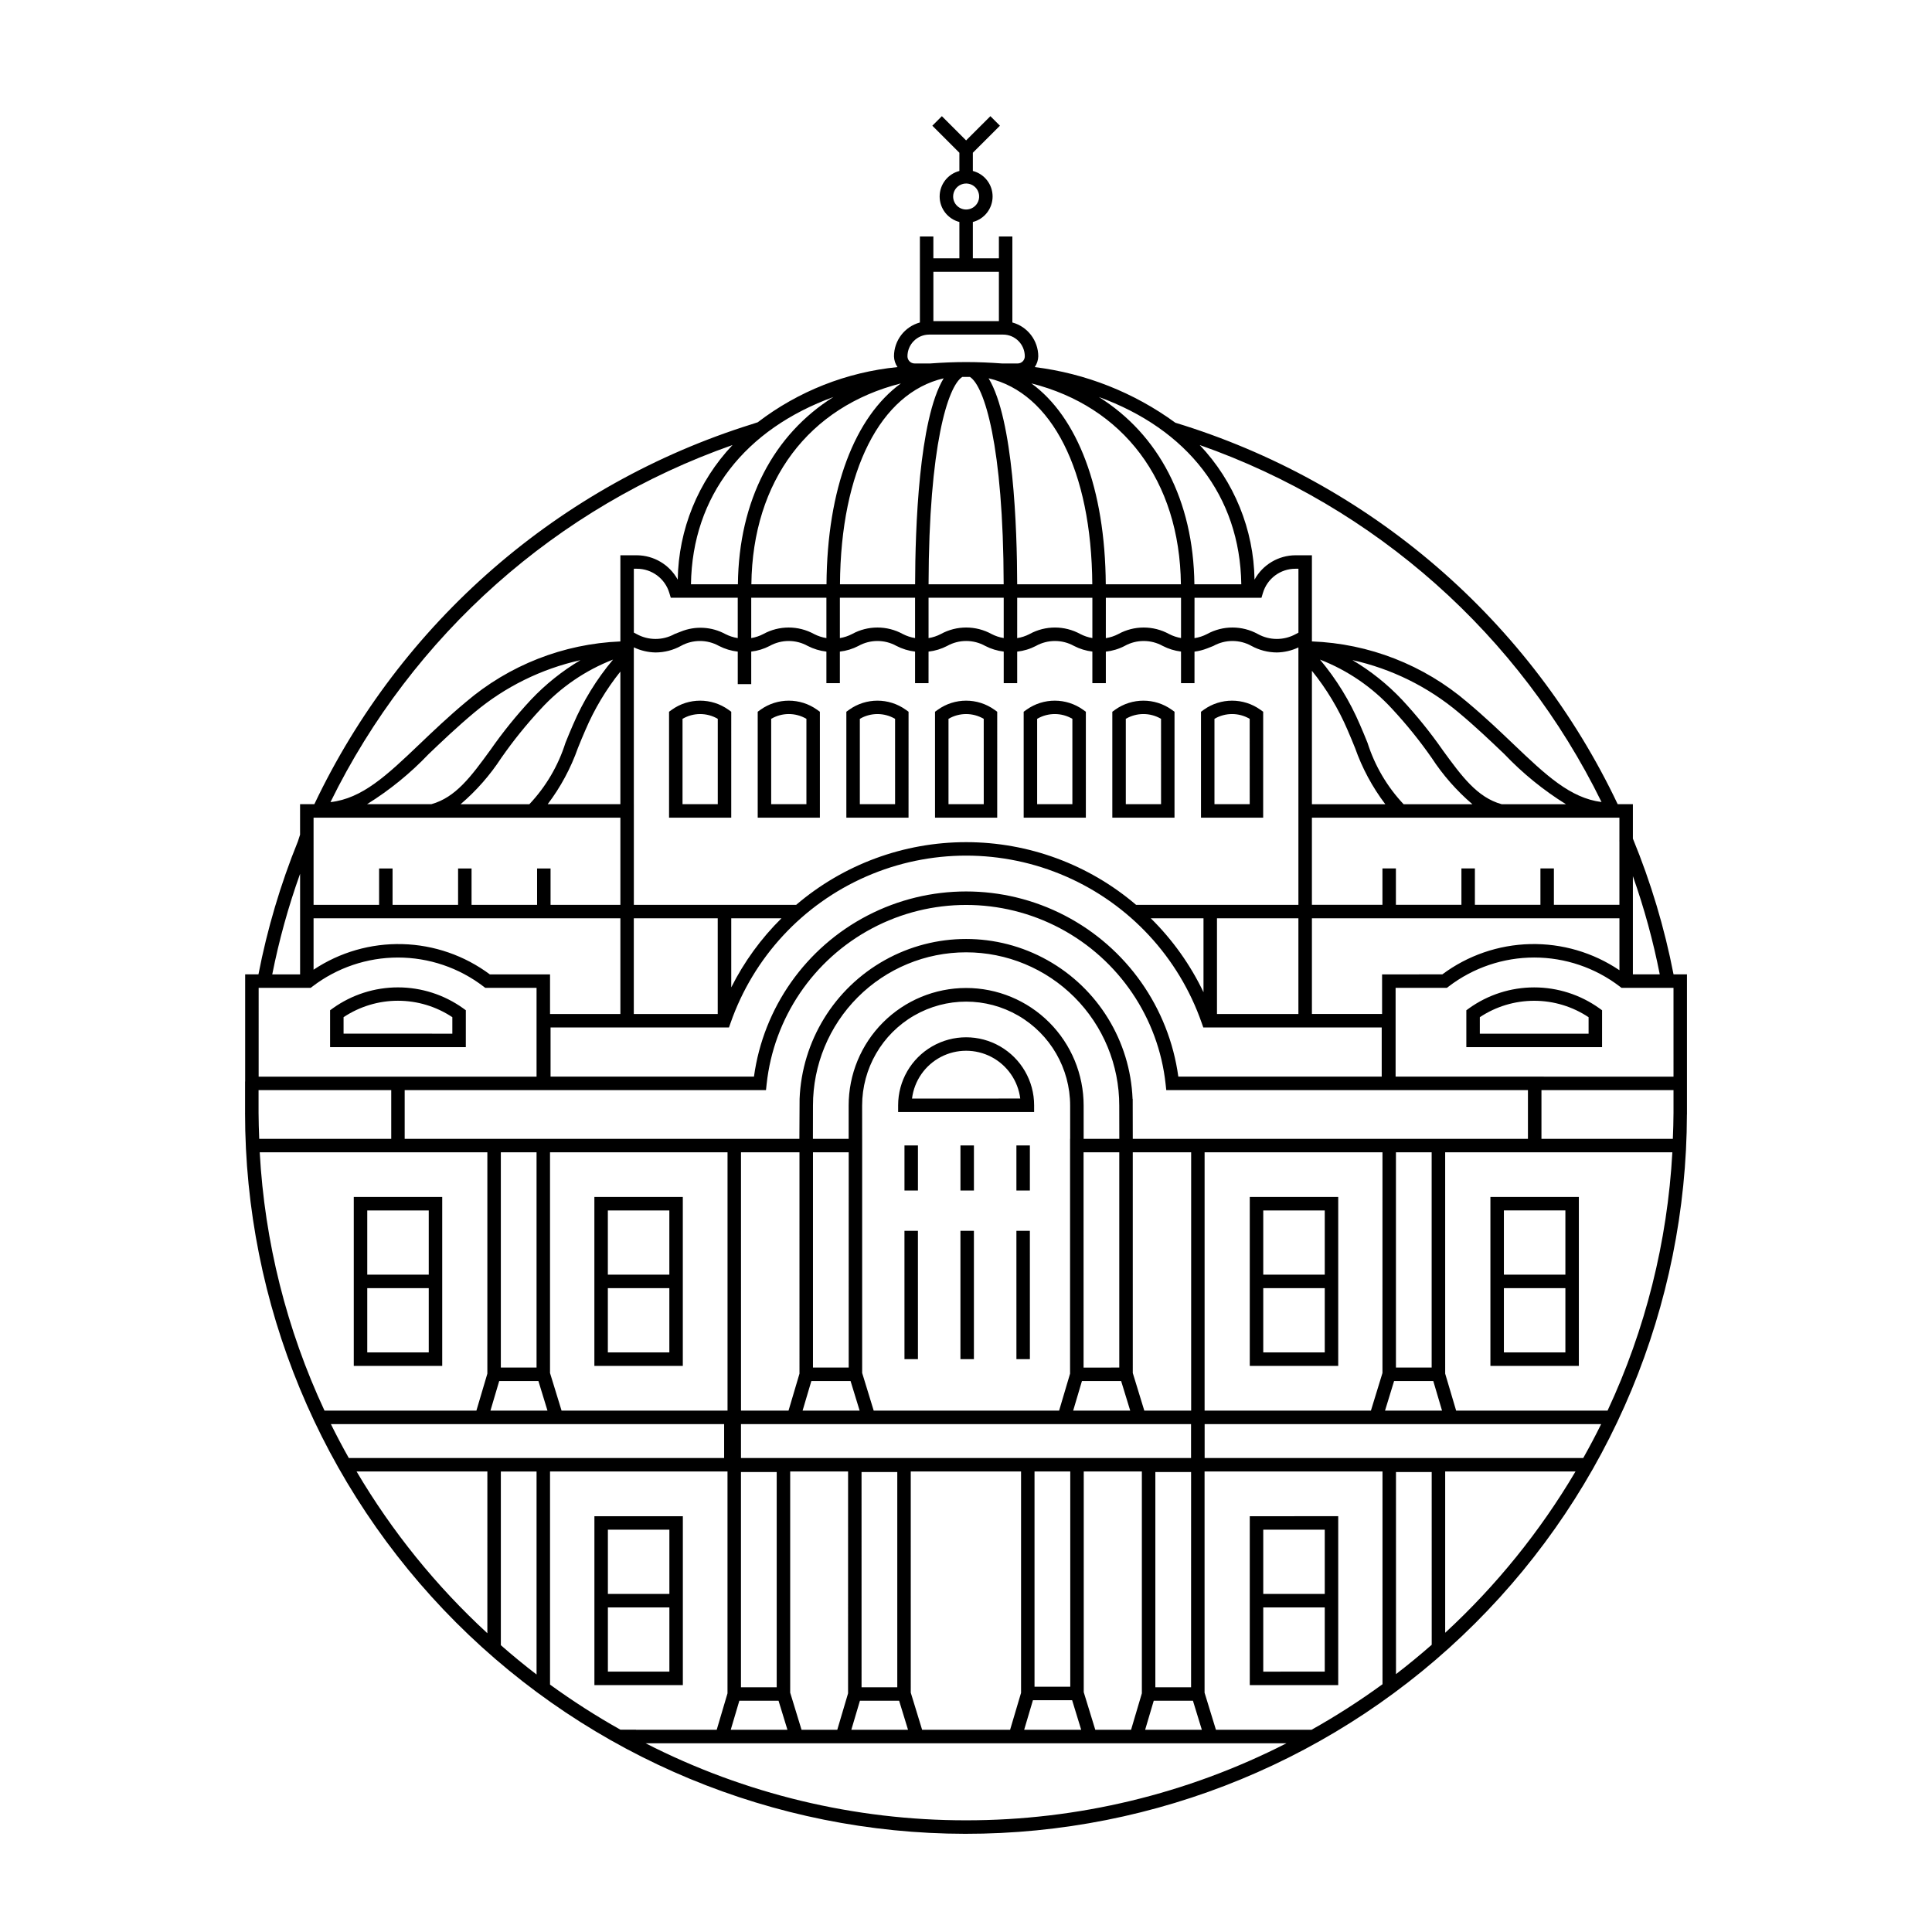
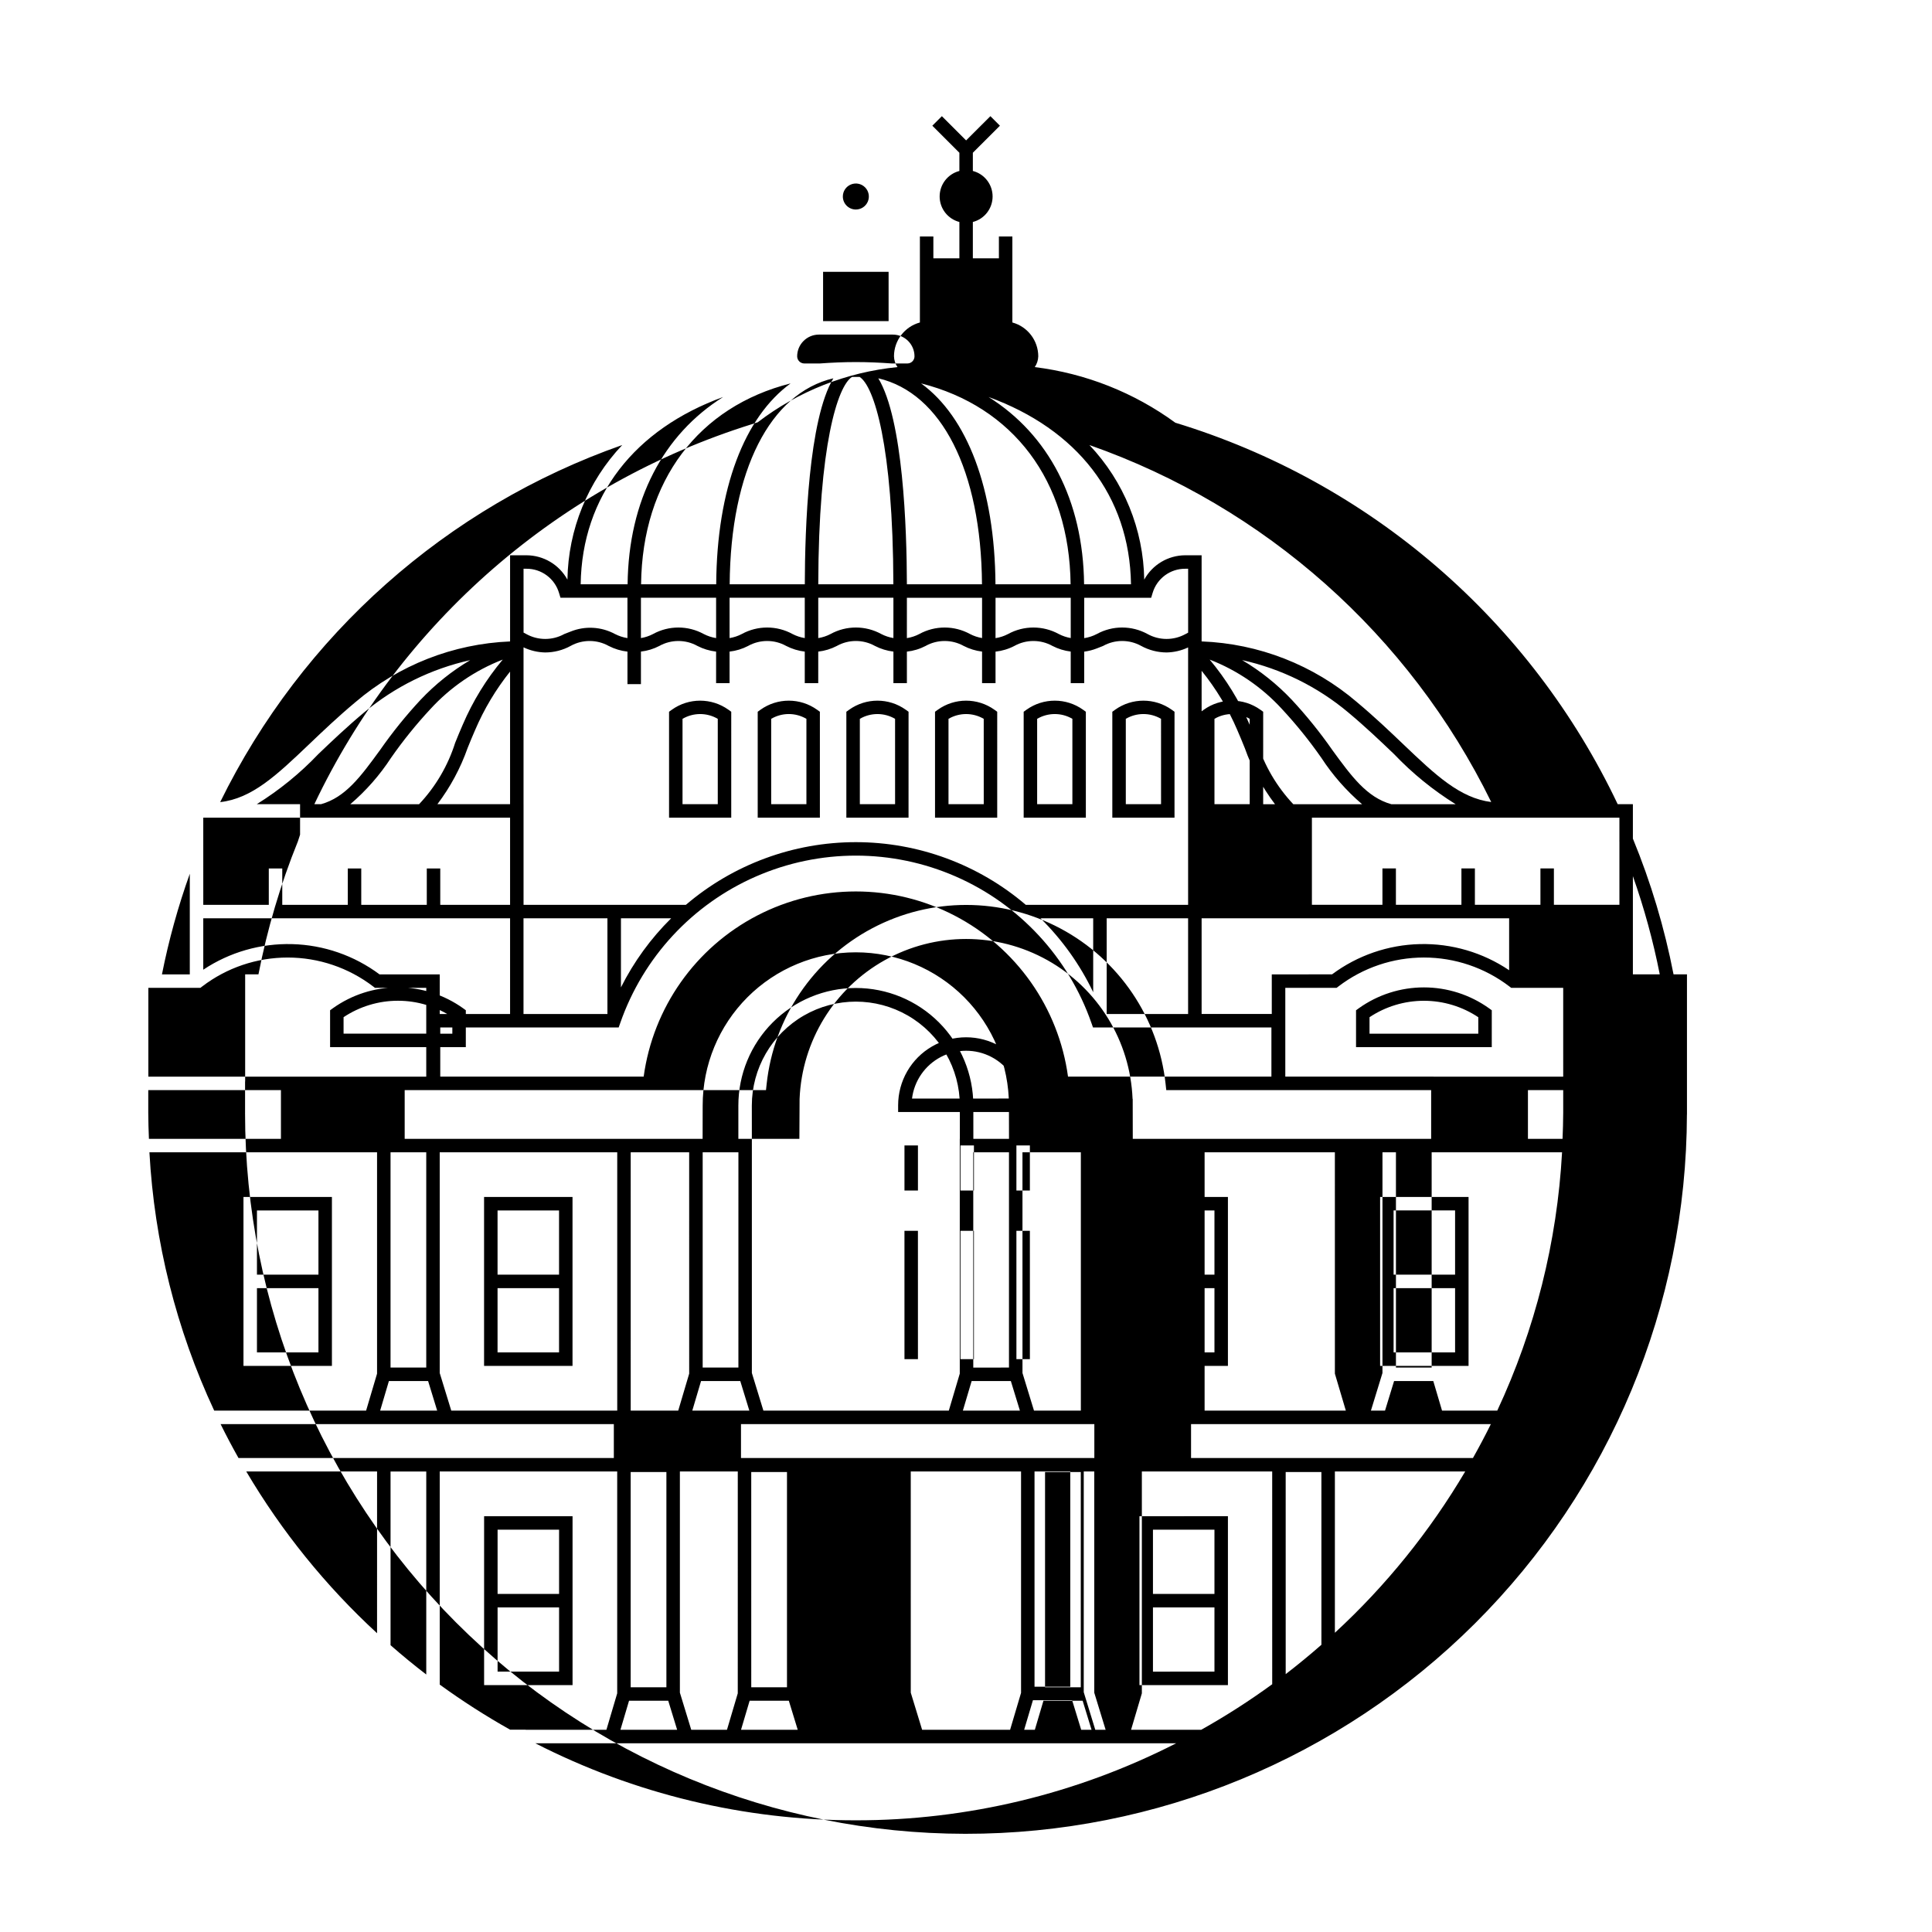
<svg xmlns="http://www.w3.org/2000/svg" fill="#000000" width="800px" height="800px" version="1.1" viewBox="144 144 512 512">
-   <path d="m455.26 332.62-0.738-0.535v0.004c-4.488-3.207-10.52-3.207-15.008 0l-0.738 0.535v28.07h16.48zm-3.57 24.496-9.34 0.004v-22.625c2.883-1.688 6.453-1.688 9.336 0zm27.066-24.496-0.742-0.535h-0.004c-4.488-3.203-10.512-3.203-14.996 0.004l-0.738 0.535v28.07h16.477zm-3.57 24.496-9.34 0.004v-22.625c2.883-1.688 6.453-1.688 9.332 0.004zm-43.426-24.496-0.738-0.535v0.004c-4.484-3.207-10.512-3.207-14.996-0.004l-0.742 0.535v28.07h16.477zm-3.57 24.496-9.336 0.004v-22.621c2.883-1.691 6.453-1.691 9.336-0.004zm-43.414-24.496-0.742-0.535h-0.004c-4.484-3.203-10.508-3.203-14.996 0l-0.742 0.535v28.07h16.48zm-3.57 24.496-9.34 0.004v-22.621c2.883-1.691 6.453-1.691 9.336 0zm-19.93-24.496-0.742-0.535c-4.484-3.203-10.508-3.203-14.992 0l-0.742 0.535v28.07h16.477zm-3.57 24.496-9.336 0.004v-22.621c2.883-1.695 6.453-1.695 9.336 0zm-19.922-24.496-0.742-0.535c-4.488-3.203-10.512-3.203-14.996 0l-0.742 0.535v28.07h16.48zm-3.57 24.496-9.34 0.004v-22.621c2.883-1.691 6.457-1.691 9.34 0zm74.055-24.496-0.742-0.535c-4.488-3.203-10.512-3.203-14.996 0l-0.742 0.535v28.07h16.48zm-3.57 24.496-9.34 0.004v-22.621c2.883-1.691 6.457-1.691 9.336 0zm-6.172 90.445h3.57v11.938h-3.57zm14.828 0h3.57v11.938h-3.57zm-29.664 0h3.57v11.938h-3.57zm14.832 22.613h3.57v34.012h-3.57zm14.832 0h3.57l0.004 34.012h-3.57zm-29.668 0h3.57l0.004 34.012h-3.57zm34.363-33.262c0-6.441-3.434-12.387-9.012-15.605-5.574-3.219-12.441-3.219-18.02 0-5.574 3.219-9.008 9.164-9.008 15.605v1.785h36.039zm-32.359-1.785v-0.004c0.586-4.699 3.438-8.816 7.637-11.016 4.199-2.195 9.207-2.195 13.406 0 4.195 2.199 7.051 6.316 7.637 11.016zm-153.48-23.93-0.738 0.535v9.777h35.969l0.004-9.781-0.734-0.535c-5.035-3.594-11.066-5.527-17.25-5.527-6.184 0-12.215 1.934-17.25 5.527zm31.66 6.738-28.824-0.004v-4.367c4.269-2.84 9.281-4.356 14.41-4.356 5.129 0 10.145 1.516 14.414 4.356zm323.63-15.719v-0.004c-2.391-12.316-6-24.367-10.773-35.969v-9.125h-4.027c-11.43-24.082-27.758-45.512-47.941-62.918-20.188-17.41-43.785-30.41-69.285-38.172-10.961-8.004-23.785-13.078-37.258-14.742 0.578-0.844 0.902-1.84 0.93-2.863-0.016-4.191-2.824-7.856-6.863-8.961v-22.793h-3.57v5.789h-6.902v-9.629c3.082-0.797 5.234-3.578 5.234-6.762s-2.152-5.961-5.234-6.758v-4.828l7.176-7.168-2.527-2.527-6.434 6.426-6.426-6.422-2.527 2.523 7.168 7.168v4.828c-3.078 0.797-5.231 3.578-5.231 6.758 0 3.184 2.152 5.961 5.231 6.762v9.629h-6.894v-5.789h-3.57v22.797-0.004c-4.043 1.102-6.856 4.769-6.867 8.961 0.023 1.023 0.348 2.019 0.93 2.863-13.469 1.332-26.297 6.394-37.039 14.625l-1.617 0.527c-25.215 7.887-48.523 20.902-68.465 38.227-19.941 17.328-36.086 38.59-47.418 62.453h-3.785v8.086l-0.59 1.812v-0.004c-4.606 11.371-8.102 23.156-10.438 35.199h-3.523v28.406h-0.023v8.285l-0.004 0.004c-0.004 50.637 20.094 99.203 55.875 135.03 35.785 35.828 84.328 55.984 134.96 56.043 50.637 0.059 99.227-19.988 135.09-55.734 35.867-35.746 56.074-84.27 56.184-134.91h0.012v-37.129zm-10.773-14.863v-11.164c3 8.492 5.379 17.188 7.121 26.023h-7.121zm-3.57-26.664v6.086l-0.043 0.02 0.043 0.113v16.875h-17.363v-9.637h-3.57v9.637h-17.367v-9.637h-3.57v9.637h-17.363v-9.637h-3.57v9.637h-18.691v-23.094zm-49.328 149.3 2.32 7.84h-15.109l2.402-7.836zm-9.895-3.57v-57.047h9.465v57.047zm-3.57-60.617h-66.172l-0.02-10.586h-0.035c-0.617-15.34-9.16-29.258-22.559-36.754-13.395-7.5-29.727-7.5-43.125 0-13.398 7.496-21.938 21.414-22.559 36.754l-0.055 10.586h-104.6v-12.91h95.75l0.172-1.598c1.891-17.543 12.359-33.004 27.945-41.273s34.258-8.27 49.844 0 26.055 23.73 27.945 41.273l0.172 1.598h95.848v12.91h-38.555zm0 3.57-0.004 58.488-3.055 9.965-44.078 0.004v-68.457zm-79.164 81.012h-90.836v-8.984h119.27v8.984zm15.398 3.57v58.797l-2.859 9.656-9.484 0.004-3.059-9.965 0.004-58.492zm-18.48 60.617 2.402 7.836-15.113 0.004 2.324-7.836zm-9.965-3.57v-57.047h9.473v57.047zm-3.57-57.047v58.672l-2.902 9.785h-23.316l-3.008-9.836-0.004-58.621zm-32.312 60.758 2.359 7.699h-15.027l2.281-7.699zm-9.957-3.57-0.004-57.043h9.473v57.043zm-3.57-57.184-0.004 58.793-2.859 9.656-9.473 0.004-3.008-9.84v-58.617zm-18.43 60.754 2.359 7.699h-15.027l2.281-7.699zm-9.957-3.57v-57.043h9.469v57.043zm0.012-73.312-0.004-68.457h15.496l0.004 58.656-2.902 9.797zm100.74-7.836 2.402 7.836h-15.117l2.324-7.836zm-9.957-3.57-0.004-57.051h9.465v57.047zm0.02-60.617-0.004-8.805c0.008-8.266-3.266-16.195-9.105-22.043s-13.766-9.133-22.031-9.133-16.191 3.285-22.031 9.133-9.117 13.777-9.105 22.043v8.801h-9.473l0.016-8.801c-0.012-10.77 4.258-21.105 11.871-28.727 7.613-7.617 17.941-11.902 28.711-11.902 10.773 0 21.102 4.285 28.715 11.902 7.609 7.621 11.883 17.957 11.867 28.727l0.016 8.801zm-58.699 0-0.008-8.805c0-9.848 5.254-18.945 13.785-23.871 8.527-4.922 19.035-4.922 27.562 0 8.527 4.926 13.781 14.023 13.781 23.871v8.801h-0.02v62.227l-2.906 9.801h-49.133l-3.059-9.98v-62.047zm-3.562 3.57-0.004 57.043h-9.469v-57.047zm0.492 60.617 2.402 7.836h-15.117l2.32-7.836zm74.789-2.129-0.004-58.492h15.473v68.453l-12.418 0.004zm15.453 26.234-0.004 57.043h-9.469v-57.043zm-9.898 60.613h10.387l2.359 7.699h-15.027zm-112.95-145.34v68.453l-43.984 0.004-3.059-9.965v-58.492zm-50.121 60.617 2.402 7.836h-15.109l2.32-7.836zm-9.957-3.57v-57.047h9.465v57.047zm0.137-161.59c3.168-4.543 6.652-8.859 10.426-12.918 5.297-5.789 11.859-10.277 19.176-13.113-4.363 5.195-7.934 11.008-10.602 17.246-0.695 1.566-1.348 3.184-2.012 4.816-1.922 6.07-5.188 11.629-9.559 16.262h-18.227c4.168-3.562 7.805-7.699 10.797-12.293zm-18.559 12.289-17.035 0.004c5.988-3.719 11.473-8.184 16.332-13.289 3.543-3.383 7.559-7.211 12.102-11.008 8.125-6.816 17.77-11.574 28.125-13.875-4.84 2.867-9.254 6.398-13.117 10.484-3.887 4.176-7.473 8.617-10.734 13.293-5.125 7.035-9.191 12.594-15.672 14.395zm38.859-14.914c0.648-1.598 1.289-3.188 1.969-4.715 2.375-5.566 5.496-10.785 9.273-15.512v35.145h-19.262c3.43-4.527 6.133-9.559 8.02-14.918zm40.023 74.082 0.422-1.195c6.062-17.383 19.098-31.449 35.969-38.816 16.871-7.367 36.051-7.367 52.918 0 16.871 7.367 29.906 21.434 35.969 38.816l0.422 1.195h47.281v13.031h-53.902c-2.496-18.281-13.723-34.207-30.105-42.699-16.379-8.496-35.867-8.496-52.246 0-16.379 8.492-27.609 24.418-30.105 42.699h-53.906v-13.031zm-14.414-104.26-0.016 0.008c-3.137 1.73-6.941 1.727-10.07-0.012l-0.707-0.379-0.004-16.918h0.77c3.984-0.02 7.504 2.594 8.637 6.418l0.383 1.27h17.746v10.691h0.004c-1.148-0.18-2.258-0.543-3.293-1.074-3.637-1.969-7.961-2.207-11.789-0.652l-1.66 0.645zm-5.055 4.883c2.356-0.004 4.676-0.602 6.742-1.738l0.004-0.004c3.133-1.734 6.941-1.73 10.07 0.012 1.555 0.801 3.242 1.312 4.981 1.508v8.613h3.57v-8.625c1.711-0.195 3.371-0.707 4.894-1.5v-0.004c3.133-1.734 6.941-1.734 10.074 0.008 1.547 0.797 3.223 1.305 4.953 1.504v8.363h3.57v-8.367c1.723-0.195 3.391-0.703 4.926-1.504v-0.004c3.133-1.734 6.941-1.734 10.07 0.004 1.539 0.797 3.211 1.305 4.93 1.508v8.363h3.57l0.004-8.363c1.727-0.195 3.402-0.707 4.945-1.508v-0.004h-0.004c3.137-1.738 6.945-1.738 10.078 0.004 1.531 0.793 3.191 1.301 4.902 1.504v8.367h3.57v-8.359c1.738-0.191 3.426-0.703 4.977-1.512v-0.004h-0.004c3.133-1.734 6.941-1.734 10.074 0.004 1.523 0.789 3.172 1.293 4.875 1.5v8.371h3.57v-8.355c1.75-0.191 3.445-0.703 5.004-1.516v-0.004c3.133-1.734 6.941-1.734 10.074 0.004 1.516 0.785 3.156 1.289 4.848 1.496v8.375h3.57l0.004-8.355c1.145-0.145 2.262-0.43 3.336-0.852 0.012-0.008 0.012-0.008 1.688-0.664v-0.004h-0.004c3.137-1.738 6.945-1.738 10.078 0.004 2.059 1.125 4.363 1.719 6.707 1.734 1.984-0.031 3.938-0.488 5.731-1.336v68.215h-43.023c-12.555-10.719-28.523-16.609-45.035-16.609s-32.48 5.891-45.035 16.609h-43.023v-26.664h-0.004v-41.57c1.797 0.855 3.754 1.316 5.742 1.355zm25.367-3.812v-10.684h19.922v10.688c-1.141-0.184-2.242-0.543-3.266-1.074-4.188-2.297-9.258-2.301-13.449-0.004l-0.016 0.008h0.004c-1.004 0.523-2.082 0.883-3.195 1.066zm23.492 0.004v-10.688h19.926v10.688-0.004c-1.129-0.184-2.223-0.543-3.242-1.07-4.184-2.297-9.258-2.301-13.445-0.004l-0.016 0.008c-1.008 0.527-2.098 0.887-3.223 1.07zm43.418-10.688v10.684l0.004-0.004c-1.121-0.184-2.207-0.543-3.215-1.066-4.188-2.301-9.262-2.305-13.449-0.004l-0.016 0.008c-1.016 0.531-2.109 0.891-3.242 1.07v-10.688zm-19.914-3.57c0.082-36.855 5.144-52.555 8.934-54.949h2.031c3.793 2.394 8.855 18.094 8.938 54.949zm23.484 14.266 0.004-10.695h19.922v10.684-0.004c-1.113-0.188-2.188-0.547-3.188-1.066-4.188-2.297-9.258-2.301-13.449-0.004l-0.016 0.008h0.004c-1.027 0.535-2.133 0.898-3.273 1.074zm23.492 0.008 0.004-10.703h19.926v10.676c-1.102-0.191-2.168-0.547-3.16-1.062-4.188-2.297-9.262-2.301-13.449-0.004l-0.016 0.008c-1.031 0.539-2.148 0.906-3.301 1.082zm23.496 0 0.008-10.703h17.742l0.383-1.27c1.133-3.824 4.652-6.438 8.641-6.418h0.773v16.934l-0.695 0.375v-0.004c-3.129 1.73-6.93 1.73-10.059-0.004-4.188-2.301-9.262-2.305-13.449-0.004l-0.016 0.008c-1.039 0.543-2.16 0.906-3.32 1.082zm27.539 74.246v25.359h-21.578v-25.359zm-25.152 0v19.609l0.008-0.004c-3.484-7.297-8.215-13.934-13.973-19.609zm-111.85 0 0.008-0.004c-5.402 5.336-9.898 11.52-13.309 18.309v-18.309zm-38.934 0h22.051v25.359h-22.242v-25.359zm198.11 14.859v10.496h-18.594v-25.359h81.496v13.762c-6.973-4.703-15.234-7.125-23.645-6.926-8.406 0.195-16.547 3-23.289 8.023zm2.699-70.309h0.012c3.769 4.059 7.254 8.375 10.422 12.918 2.996 4.594 6.633 8.73 10.797 12.293h-18.227c-4.367-4.633-7.633-10.191-9.559-16.262-0.664-1.633-1.32-3.254-2.012-4.816-2.66-6.238-6.231-12.051-10.594-17.246 7.312 2.836 13.875 7.324 19.172 13.113zm-10.559-12.98c10.367 2.301 20.027 7.066 28.156 13.895 4.543 3.793 8.555 7.625 12.094 11.004 4.859 5.106 10.348 9.57 16.336 13.293h-17.035c-6.481-1.801-10.543-7.356-15.672-14.391l0.004-0.004c-3.266-4.676-6.852-9.117-10.734-13.293-3.871-4.098-8.297-7.633-13.148-10.504zm-1.277 18.555c0.68 1.531 1.32 3.121 1.969 4.719h0.004c1.883 5.359 4.59 10.391 8.02 14.918h-19.449v-35.359c3.863 4.781 7.047 10.07 9.461 15.723zm67.293 19.059c-8.285-1.047-14.719-7.113-23.297-15.297-3.582-3.418-7.641-7.293-12.27-11.16v-0.004c-11.516-9.859-26.031-15.535-41.184-16.105v-22.828h-4.344c-4.527 0.016-8.688 2.488-10.863 6.457-0.207-13.289-5.387-26.016-14.52-35.668 46.531 16.34 84.777 50.32 106.48 94.605zm-95.465-57.707h-12.43c-0.242-22.328-9.512-39.715-25.32-49.633 23.387 8.516 37.402 26.148 37.75 49.633zm-16.004 0h-19.91c-0.168-25.391-7.508-44.34-19.715-53.238 24.297 6.148 39.309 25.668 39.625 53.238zm-23.484 0h-19.902c-0.031-14.758-0.988-43.688-7.574-54.586 16.723 3.902 27.273 24.414 27.477 54.586zm-36.879-102.76h0.004c-0.004-1.395 0.836-2.652 2.125-3.184 1.289-0.535 2.769-0.242 3.758 0.746 0.984 0.984 1.281 2.469 0.746 3.758-0.535 1.285-1.793 2.125-3.188 2.125-1.898-0.004-3.438-1.543-3.441-3.445zm-5.234 22.645v-2.688h17.363v13.059l-17.363 0.004zm-1.105 13.945h19.578c3.176 0.004 5.75 2.582 5.754 5.762 0 1.043-0.844 1.891-1.887 1.891h-4.141c-3.098-0.227-6.254-0.371-9.52-0.371-3.262 0-6.422 0.145-9.52 0.371h-4.133c-1.043 0-1.891-0.848-1.895-1.891 0.004-3.18 2.582-5.758 5.762-5.762zm3.832 11.582c-6.582 10.898-7.539 39.832-7.57 54.586l-19.91 0.004c0.203-30.176 10.758-50.684 27.48-54.586zm-11.336 1.355c-12.207 8.898-19.547 27.848-19.715 53.238l-19.91-0.004c0.32-27.57 15.328-47.09 39.625-53.234zm-17.875 3.602c-15.809 9.918-25.078 27.309-25.32 49.633h-12.438c0.348-23.484 14.367-41.121 37.758-49.633zm-26.742 12.73c-9.133 9.656-14.316 22.383-14.523 35.672-2.176-3.969-6.336-6.441-10.859-6.457h-4.34v22.836c-15.086 0.613-29.523 6.285-40.996 16.098-4.633 3.871-8.695 7.742-12.277 11.164-8.668 8.273-15.152 14.371-23.559 15.32h0.004c21.73-44.301 59.996-78.285 106.55-94.633zm-111.03 98.758h81.309v23.094h-18.504v-9.637h-3.57v9.637h-17.367v-9.637h-3.57v9.637h-17.363v-9.637h-3.57v9.637h-17.363zm0 26.664h81.309v25.359h-18.641v-10.496h-15.957v-0.004c-6.707-4.996-14.797-7.801-23.16-8.02-8.363-0.223-16.59 2.144-23.551 6.781zm-3.57-11.793v26.652h-7.379c1.797-9.055 4.262-17.961 7.375-26.652zm-10.984 30.227h13.785l0.48-0.367 0.004-0.004c6.504-4.973 14.465-7.668 22.652-7.668 8.191 0 16.152 2.695 22.656 7.668l0.48 0.367h13.59v23.531h-73.648zm-0.023 33.121v-6.019h35.16v12.91h-34.984c-0.086-2.293-0.176-4.578-0.176-6.891zm0.309 10.461h60.324v58.656l-2.902 9.797h-40.254v0.004c-10.039-21.516-15.867-44.75-17.168-68.457zm18.863 72.027h104.21v8.984h-99.469c-1.656-2.949-3.246-5.938-4.742-8.984zm41.461 55.418c-13.59-12.512-25.266-26.953-34.66-42.863h34.664zm13.039 10.941c-3.242-2.484-6.398-5.078-9.465-7.769v-46.031h9.465zm22.211 14.617c-6.441-3.613-12.664-7.606-18.641-11.945v-56.477h47.031v58.797l-2.859 9.656-21.391 0.004v-0.035zm91.605 24.023c-29.527 0.02-58.633-6.977-84.918-20.418h169.84c-26.289 13.441-55.395 20.438-84.918 20.418zm110.37-36.059h-0.004c-6.031 4.394-12.316 8.426-18.824 12.074h-1.656v-0.004h-23.66l-3.012-9.828v-58.629h47.152zm13.039-10.461c-3.07 2.691-6.227 5.285-9.465 7.781l-0.004-53.562h9.465zm3.57-3.18v-42.746h34.539c-9.367 15.859-21.004 30.262-34.543 42.746zm36.594-46.316h-100.34v-8.984h105.08c-1.496 3.047-3.086 6.035-4.742 8.984zm6.438-12.555h-40.129l-2.902-9.797-0.004-58.66h60.207c-1.305 23.707-7.133 46.941-17.172 68.457zm17.477-78.918c0 2.312-0.09 4.602-0.176 6.891h-34.82v-12.91h34.996zm0-9.59-73.648-0.004v-23.527h13.594l0.48-0.367 0.004-0.004c6.504-4.973 14.465-7.668 22.652-7.668 8.191 0 16.152 2.695 22.656 7.668l0.48 0.367h13.781zm-54.168-18.121-0.734 0.535v9.773h35.969l0.004-9.777-0.738-0.535c-5.035-3.594-11.066-5.527-17.25-5.527-6.188 0-12.219 1.934-17.25 5.527zm31.664 6.738-28.824-0.004v-4.367c4.269-2.84 9.285-4.352 14.414-4.352 5.125 0 10.141 1.516 14.41 4.356zm-240.04 43.27h-23.438v44.766h23.438zm-3.57 41.191h-16.297v-17.023h16.297zm0-20.598h-16.297v-17.02h16.297zm-60.191-20.594h-23.438v44.766h23.438zm-3.57 41.191h-16.297v-17.023h16.297zm0-20.598h-16.297v-17.02h16.297zm241.02-20.594h-23.441v44.766h23.441zm-3.57 41.191h-16.297v-17.023h16.297zm0-20.598h-16.297v-17.02h16.297zm3.57 64.008-23.441 0.004v44.766h23.441zm-3.57 41.191-16.297 0.004v-17.023h16.297zm0-20.598-16.297 0.004v-17.023h16.297zm-170.11-20.59h-23.438v44.766h23.438zm-3.57 41.191h-16.297v-17.023h16.297zm0-20.598h-16.297v-17.023h16.297zm241.02-105.2h-23.438v44.766h23.438zm-3.57 41.191h-16.297v-17.023h16.297zm0-20.598h-16.297v-17.02h16.297z" />
+   <path d="m455.26 332.62-0.738-0.535v0.004c-4.488-3.207-10.52-3.207-15.008 0l-0.738 0.535v28.07h16.48zm-3.57 24.496-9.34 0.004v-22.625c2.883-1.688 6.453-1.688 9.336 0zm27.066-24.496-0.742-0.535h-0.004c-4.488-3.203-10.512-3.203-14.996 0.004l-0.738 0.535v28.07h16.477zm-3.57 24.496-9.34 0.004v-22.625c2.883-1.688 6.453-1.688 9.332 0.004zm-43.426-24.496-0.738-0.535v0.004c-4.484-3.207-10.512-3.207-14.996-0.004l-0.742 0.535v28.07h16.477zm-3.57 24.496-9.336 0.004v-22.621c2.883-1.691 6.453-1.691 9.336-0.004zm-43.414-24.496-0.742-0.535h-0.004c-4.484-3.203-10.508-3.203-14.996 0l-0.742 0.535v28.07h16.48zm-3.57 24.496-9.34 0.004v-22.621c2.883-1.691 6.453-1.691 9.336 0zm-19.93-24.496-0.742-0.535c-4.484-3.203-10.508-3.203-14.992 0l-0.742 0.535v28.07h16.477zm-3.57 24.496-9.336 0.004v-22.621c2.883-1.695 6.453-1.695 9.336 0zm-19.922-24.496-0.742-0.535c-4.488-3.203-10.512-3.203-14.996 0l-0.742 0.535v28.07h16.48zm-3.57 24.496-9.34 0.004v-22.621c2.883-1.691 6.457-1.691 9.34 0zm74.055-24.496-0.742-0.535c-4.488-3.203-10.512-3.203-14.996 0l-0.742 0.535v28.07h16.48zm-3.57 24.496-9.34 0.004v-22.621c2.883-1.691 6.457-1.691 9.336 0zm-6.172 90.445h3.57v11.938h-3.57zm14.828 0h3.57v11.938h-3.57zm-29.664 0h3.57v11.938h-3.57zm14.832 22.613h3.57v34.012h-3.57zm14.832 0h3.57l0.004 34.012h-3.57zm-29.668 0h3.57l0.004 34.012h-3.57zm34.363-33.262c0-6.441-3.434-12.387-9.012-15.605-5.574-3.219-12.441-3.219-18.02 0-5.574 3.219-9.008 9.164-9.008 15.605v1.785h36.039zm-32.359-1.785v-0.004c0.586-4.699 3.438-8.816 7.637-11.016 4.199-2.195 9.207-2.195 13.406 0 4.195 2.199 7.051 6.316 7.637 11.016zm-153.48-23.93-0.738 0.535v9.777h35.969l0.004-9.781-0.734-0.535c-5.035-3.594-11.066-5.527-17.25-5.527-6.184 0-12.215 1.934-17.25 5.527zm31.66 6.738-28.824-0.004v-4.367c4.269-2.84 9.281-4.356 14.41-4.356 5.129 0 10.145 1.516 14.414 4.356zm323.63-15.719v-0.004c-2.391-12.316-6-24.367-10.773-35.969v-9.125h-4.027c-11.43-24.082-27.758-45.512-47.941-62.918-20.188-17.41-43.785-30.41-69.285-38.172-10.961-8.004-23.785-13.078-37.258-14.742 0.578-0.844 0.902-1.84 0.93-2.863-0.016-4.191-2.824-7.856-6.863-8.961v-22.793h-3.57v5.789h-6.902v-9.629c3.082-0.797 5.234-3.578 5.234-6.762s-2.152-5.961-5.234-6.758v-4.828l7.176-7.168-2.527-2.527-6.434 6.426-6.426-6.422-2.527 2.523 7.168 7.168v4.828c-3.078 0.797-5.231 3.578-5.231 6.758 0 3.184 2.152 5.961 5.231 6.762v9.629h-6.894v-5.789h-3.57v22.797-0.004c-4.043 1.102-6.856 4.769-6.867 8.961 0.023 1.023 0.348 2.019 0.93 2.863-13.469 1.332-26.297 6.394-37.039 14.625l-1.617 0.527c-25.215 7.887-48.523 20.902-68.465 38.227-19.941 17.328-36.086 38.59-47.418 62.453h-3.785v8.086l-0.59 1.812v-0.004c-4.606 11.371-8.102 23.156-10.438 35.199h-3.523v28.406h-0.023v8.285l-0.004 0.004c-0.004 50.637 20.094 99.203 55.875 135.03 35.785 35.828 84.328 55.984 134.96 56.043 50.637 0.059 99.227-19.988 135.09-55.734 35.867-35.746 56.074-84.27 56.184-134.91h0.012v-37.129zm-10.773-14.863v-11.164c3 8.492 5.379 17.188 7.121 26.023h-7.121zm-3.57-26.664v6.086l-0.043 0.02 0.043 0.113v16.875h-17.363v-9.637h-3.57v9.637h-17.367v-9.637h-3.57v9.637h-17.363v-9.637h-3.57v9.637h-18.691v-23.094zm-49.328 149.3 2.32 7.84h-15.109l2.402-7.836zm-9.895-3.57v-57.047h9.465v57.047zm-3.57-60.617h-66.172l-0.02-10.586h-0.035c-0.617-15.34-9.16-29.258-22.559-36.754-13.395-7.5-29.727-7.5-43.125 0-13.398 7.496-21.938 21.414-22.559 36.754l-0.055 10.586h-104.6v-12.91h95.75l0.172-1.598c1.891-17.543 12.359-33.004 27.945-41.273s34.258-8.27 49.844 0 26.055 23.73 27.945 41.273l0.172 1.598h95.848v12.91h-38.555zm0 3.57-0.004 58.488-3.055 9.965-44.078 0.004v-68.457zm-79.164 81.012h-90.836v-8.984h119.27v8.984zm15.398 3.57v58.797l-2.859 9.656-9.484 0.004-3.059-9.965 0.004-58.492zm-18.48 60.617 2.402 7.836-15.113 0.004 2.324-7.836zm-9.965-3.57v-57.047h9.473v57.047zm-3.57-57.047v58.672l-2.902 9.785h-23.316l-3.008-9.836-0.004-58.621m-32.312 60.758 2.359 7.699h-15.027l2.281-7.699zm-9.957-3.57-0.004-57.043h9.473v57.043zm-3.57-57.184-0.004 58.793-2.859 9.656-9.473 0.004-3.008-9.84v-58.617zm-18.43 60.754 2.359 7.699h-15.027l2.281-7.699zm-9.957-3.57v-57.043h9.469v57.043zm0.012-73.312-0.004-68.457h15.496l0.004 58.656-2.902 9.797zm100.74-7.836 2.402 7.836h-15.117l2.324-7.836zm-9.957-3.57-0.004-57.051h9.465v57.047zm0.02-60.617-0.004-8.805c0.008-8.266-3.266-16.195-9.105-22.043s-13.766-9.133-22.031-9.133-16.191 3.285-22.031 9.133-9.117 13.777-9.105 22.043v8.801h-9.473l0.016-8.801c-0.012-10.77 4.258-21.105 11.871-28.727 7.613-7.617 17.941-11.902 28.711-11.902 10.773 0 21.102 4.285 28.715 11.902 7.609 7.621 11.883 17.957 11.867 28.727l0.016 8.801zm-58.699 0-0.008-8.805c0-9.848 5.254-18.945 13.785-23.871 8.527-4.922 19.035-4.922 27.562 0 8.527 4.926 13.781 14.023 13.781 23.871v8.801h-0.02v62.227l-2.906 9.801h-49.133l-3.059-9.98v-62.047zm-3.562 3.57-0.004 57.043h-9.469v-57.047zm0.492 60.617 2.402 7.836h-15.117l2.32-7.836zm74.789-2.129-0.004-58.492h15.473v68.453l-12.418 0.004zm15.453 26.234-0.004 57.043h-9.469v-57.043zm-9.898 60.613h10.387l2.359 7.699h-15.027zm-112.95-145.34v68.453l-43.984 0.004-3.059-9.965v-58.492zm-50.121 60.617 2.402 7.836h-15.109l2.32-7.836zm-9.957-3.57v-57.047h9.465v57.047zm0.137-161.59c3.168-4.543 6.652-8.859 10.426-12.918 5.297-5.789 11.859-10.277 19.176-13.113-4.363 5.195-7.934 11.008-10.602 17.246-0.695 1.566-1.348 3.184-2.012 4.816-1.922 6.07-5.188 11.629-9.559 16.262h-18.227c4.168-3.562 7.805-7.699 10.797-12.293zm-18.559 12.289-17.035 0.004c5.988-3.719 11.473-8.184 16.332-13.289 3.543-3.383 7.559-7.211 12.102-11.008 8.125-6.816 17.77-11.574 28.125-13.875-4.84 2.867-9.254 6.398-13.117 10.484-3.887 4.176-7.473 8.617-10.734 13.293-5.125 7.035-9.191 12.594-15.672 14.395zm38.859-14.914c0.648-1.598 1.289-3.188 1.969-4.715 2.375-5.566 5.496-10.785 9.273-15.512v35.145h-19.262c3.43-4.527 6.133-9.559 8.02-14.918zm40.023 74.082 0.422-1.195c6.062-17.383 19.098-31.449 35.969-38.816 16.871-7.367 36.051-7.367 52.918 0 16.871 7.367 29.906 21.434 35.969 38.816l0.422 1.195h47.281v13.031h-53.902c-2.496-18.281-13.723-34.207-30.105-42.699-16.379-8.496-35.867-8.496-52.246 0-16.379 8.492-27.609 24.418-30.105 42.699h-53.906v-13.031zm-14.414-104.26-0.016 0.008c-3.137 1.73-6.941 1.727-10.07-0.012l-0.707-0.379-0.004-16.918h0.77c3.984-0.02 7.504 2.594 8.637 6.418l0.383 1.27h17.746v10.691h0.004c-1.148-0.18-2.258-0.543-3.293-1.074-3.637-1.969-7.961-2.207-11.789-0.652l-1.66 0.645zm-5.055 4.883c2.356-0.004 4.676-0.602 6.742-1.738l0.004-0.004c3.133-1.734 6.941-1.73 10.07 0.012 1.555 0.801 3.242 1.312 4.981 1.508v8.613h3.57v-8.625c1.711-0.195 3.371-0.707 4.894-1.5v-0.004c3.133-1.734 6.941-1.734 10.074 0.008 1.547 0.797 3.223 1.305 4.953 1.504v8.363h3.57v-8.367c1.723-0.195 3.391-0.703 4.926-1.504v-0.004c3.133-1.734 6.941-1.734 10.07 0.004 1.539 0.797 3.211 1.305 4.93 1.508v8.363h3.57l0.004-8.363c1.727-0.195 3.402-0.707 4.945-1.508v-0.004h-0.004c3.137-1.738 6.945-1.738 10.078 0.004 1.531 0.793 3.191 1.301 4.902 1.504v8.367h3.57v-8.359c1.738-0.191 3.426-0.703 4.977-1.512v-0.004h-0.004c3.133-1.734 6.941-1.734 10.074 0.004 1.523 0.789 3.172 1.293 4.875 1.5v8.371h3.57v-8.355c1.75-0.191 3.445-0.703 5.004-1.516v-0.004c3.133-1.734 6.941-1.734 10.074 0.004 1.516 0.785 3.156 1.289 4.848 1.496v8.375h3.57l0.004-8.355c1.145-0.145 2.262-0.43 3.336-0.852 0.012-0.008 0.012-0.008 1.688-0.664v-0.004h-0.004c3.137-1.738 6.945-1.738 10.078 0.004 2.059 1.125 4.363 1.719 6.707 1.734 1.984-0.031 3.938-0.488 5.731-1.336v68.215h-43.023c-12.555-10.719-28.523-16.609-45.035-16.609s-32.48 5.891-45.035 16.609h-43.023v-26.664h-0.004v-41.57c1.797 0.855 3.754 1.316 5.742 1.355zm25.367-3.812v-10.684h19.922v10.688c-1.141-0.184-2.242-0.543-3.266-1.074-4.188-2.297-9.258-2.301-13.449-0.004l-0.016 0.008h0.004c-1.004 0.523-2.082 0.883-3.195 1.066zm23.492 0.004v-10.688h19.926v10.688-0.004c-1.129-0.184-2.223-0.543-3.242-1.07-4.184-2.297-9.258-2.301-13.445-0.004l-0.016 0.008c-1.008 0.527-2.098 0.887-3.223 1.07zm43.418-10.688v10.684l0.004-0.004c-1.121-0.184-2.207-0.543-3.215-1.066-4.188-2.301-9.262-2.305-13.449-0.004l-0.016 0.008c-1.016 0.531-2.109 0.891-3.242 1.07v-10.688zm-19.914-3.57c0.082-36.855 5.144-52.555 8.934-54.949h2.031c3.793 2.394 8.855 18.094 8.938 54.949zm23.484 14.266 0.004-10.695h19.922v10.684-0.004c-1.113-0.188-2.188-0.547-3.188-1.066-4.188-2.297-9.258-2.301-13.449-0.004l-0.016 0.008h0.004c-1.027 0.535-2.133 0.898-3.273 1.074zm23.492 0.008 0.004-10.703h19.926v10.676c-1.102-0.191-2.168-0.547-3.16-1.062-4.188-2.297-9.262-2.301-13.449-0.004l-0.016 0.008c-1.031 0.539-2.148 0.906-3.301 1.082zm23.496 0 0.008-10.703h17.742l0.383-1.27c1.133-3.824 4.652-6.438 8.641-6.418h0.773v16.934l-0.695 0.375v-0.004c-3.129 1.73-6.93 1.73-10.059-0.004-4.188-2.301-9.262-2.305-13.449-0.004l-0.016 0.008c-1.039 0.543-2.16 0.906-3.32 1.082zm27.539 74.246v25.359h-21.578v-25.359zm-25.152 0v19.609l0.008-0.004c-3.484-7.297-8.215-13.934-13.973-19.609zm-111.85 0 0.008-0.004c-5.402 5.336-9.898 11.52-13.309 18.309v-18.309zm-38.934 0h22.051v25.359h-22.242v-25.359zm198.11 14.859v10.496h-18.594v-25.359h81.496v13.762c-6.973-4.703-15.234-7.125-23.645-6.926-8.406 0.195-16.547 3-23.289 8.023zm2.699-70.309h0.012c3.769 4.059 7.254 8.375 10.422 12.918 2.996 4.594 6.633 8.73 10.797 12.293h-18.227c-4.367-4.633-7.633-10.191-9.559-16.262-0.664-1.633-1.32-3.254-2.012-4.816-2.66-6.238-6.231-12.051-10.594-17.246 7.312 2.836 13.875 7.324 19.172 13.113zm-10.559-12.98c10.367 2.301 20.027 7.066 28.156 13.895 4.543 3.793 8.555 7.625 12.094 11.004 4.859 5.106 10.348 9.57 16.336 13.293h-17.035c-6.481-1.801-10.543-7.356-15.672-14.391l0.004-0.004c-3.266-4.676-6.852-9.117-10.734-13.293-3.871-4.098-8.297-7.633-13.148-10.504zm-1.277 18.555c0.68 1.531 1.32 3.121 1.969 4.719h0.004c1.883 5.359 4.59 10.391 8.02 14.918h-19.449v-35.359c3.863 4.781 7.047 10.07 9.461 15.723zm67.293 19.059c-8.285-1.047-14.719-7.113-23.297-15.297-3.582-3.418-7.641-7.293-12.27-11.16v-0.004c-11.516-9.859-26.031-15.535-41.184-16.105v-22.828h-4.344c-4.527 0.016-8.688 2.488-10.863 6.457-0.207-13.289-5.387-26.016-14.52-35.668 46.531 16.34 84.777 50.32 106.48 94.605zm-95.465-57.707h-12.43c-0.242-22.328-9.512-39.715-25.32-49.633 23.387 8.516 37.402 26.148 37.75 49.633zm-16.004 0h-19.91c-0.168-25.391-7.508-44.34-19.715-53.238 24.297 6.148 39.309 25.668 39.625 53.238zm-23.484 0h-19.902c-0.031-14.758-0.988-43.688-7.574-54.586 16.723 3.902 27.273 24.414 27.477 54.586zm-36.879-102.76h0.004c-0.004-1.395 0.836-2.652 2.125-3.184 1.289-0.535 2.769-0.242 3.758 0.746 0.984 0.984 1.281 2.469 0.746 3.758-0.535 1.285-1.793 2.125-3.188 2.125-1.898-0.004-3.438-1.543-3.441-3.445zm-5.234 22.645v-2.688h17.363v13.059l-17.363 0.004zm-1.105 13.945h19.578c3.176 0.004 5.75 2.582 5.754 5.762 0 1.043-0.844 1.891-1.887 1.891h-4.141c-3.098-0.227-6.254-0.371-9.52-0.371-3.262 0-6.422 0.145-9.52 0.371h-4.133c-1.043 0-1.891-0.848-1.895-1.891 0.004-3.18 2.582-5.758 5.762-5.762zm3.832 11.582c-6.582 10.898-7.539 39.832-7.57 54.586l-19.91 0.004c0.203-30.176 10.758-50.684 27.48-54.586zm-11.336 1.355c-12.207 8.898-19.547 27.848-19.715 53.238l-19.91-0.004c0.32-27.57 15.328-47.09 39.625-53.234zm-17.875 3.602c-15.809 9.918-25.078 27.309-25.32 49.633h-12.438c0.348-23.484 14.367-41.121 37.758-49.633zm-26.742 12.73c-9.133 9.656-14.316 22.383-14.523 35.672-2.176-3.969-6.336-6.441-10.859-6.457h-4.34v22.836c-15.086 0.613-29.523 6.285-40.996 16.098-4.633 3.871-8.695 7.742-12.277 11.164-8.668 8.273-15.152 14.371-23.559 15.32h0.004c21.73-44.301 59.996-78.285 106.55-94.633zm-111.03 98.758h81.309v23.094h-18.504v-9.637h-3.57v9.637h-17.367v-9.637h-3.57v9.637h-17.363v-9.637h-3.57v9.637h-17.363zm0 26.664h81.309v25.359h-18.641v-10.496h-15.957v-0.004c-6.707-4.996-14.797-7.801-23.16-8.02-8.363-0.223-16.59 2.144-23.551 6.781zm-3.57-11.793v26.652h-7.379c1.797-9.055 4.262-17.961 7.375-26.652zm-10.984 30.227h13.785l0.48-0.367 0.004-0.004c6.504-4.973 14.465-7.668 22.652-7.668 8.191 0 16.152 2.695 22.656 7.668l0.48 0.367h13.59v23.531h-73.648zm-0.023 33.121v-6.019h35.16v12.91h-34.984c-0.086-2.293-0.176-4.578-0.176-6.891zm0.309 10.461h60.324v58.656l-2.902 9.797h-40.254v0.004c-10.039-21.516-15.867-44.75-17.168-68.457zm18.863 72.027h104.21v8.984h-99.469c-1.656-2.949-3.246-5.938-4.742-8.984zm41.461 55.418c-13.59-12.512-25.266-26.953-34.66-42.863h34.664zm13.039 10.941c-3.242-2.484-6.398-5.078-9.465-7.769v-46.031h9.465zm22.211 14.617c-6.441-3.613-12.664-7.606-18.641-11.945v-56.477h47.031v58.797l-2.859 9.656-21.391 0.004v-0.035zm91.605 24.023c-29.527 0.02-58.633-6.977-84.918-20.418h169.84c-26.289 13.441-55.395 20.438-84.918 20.418zm110.37-36.059h-0.004c-6.031 4.394-12.316 8.426-18.824 12.074h-1.656v-0.004h-23.66l-3.012-9.828v-58.629h47.152zm13.039-10.461c-3.07 2.691-6.227 5.285-9.465 7.781l-0.004-53.562h9.465zm3.57-3.18v-42.746h34.539c-9.367 15.859-21.004 30.262-34.543 42.746zm36.594-46.316h-100.34v-8.984h105.08c-1.496 3.047-3.086 6.035-4.742 8.984zm6.438-12.555h-40.129l-2.902-9.797-0.004-58.66h60.207c-1.305 23.707-7.133 46.941-17.172 68.457zm17.477-78.918c0 2.312-0.09 4.602-0.176 6.891h-34.82v-12.91h34.996zm0-9.59-73.648-0.004v-23.527h13.594l0.48-0.367 0.004-0.004c6.504-4.973 14.465-7.668 22.652-7.668 8.191 0 16.152 2.695 22.656 7.668l0.48 0.367h13.781zm-54.168-18.121-0.734 0.535v9.773h35.969l0.004-9.777-0.738-0.535c-5.035-3.594-11.066-5.527-17.25-5.527-6.188 0-12.219 1.934-17.25 5.527zm31.664 6.738-28.824-0.004v-4.367c4.269-2.84 9.285-4.352 14.414-4.352 5.125 0 10.141 1.516 14.41 4.356zm-240.04 43.27h-23.438v44.766h23.438zm-3.57 41.191h-16.297v-17.023h16.297zm0-20.598h-16.297v-17.02h16.297zm-60.191-20.594h-23.438v44.766h23.438zm-3.57 41.191h-16.297v-17.023h16.297zm0-20.598h-16.297v-17.02h16.297zm241.02-20.594h-23.441v44.766h23.441zm-3.57 41.191h-16.297v-17.023h16.297zm0-20.598h-16.297v-17.02h16.297zm3.57 64.008-23.441 0.004v44.766h23.441zm-3.57 41.191-16.297 0.004v-17.023h16.297zm0-20.598-16.297 0.004v-17.023h16.297zm-170.11-20.59h-23.438v44.766h23.438zm-3.57 41.191h-16.297v-17.023h16.297zm0-20.598h-16.297v-17.023h16.297zm241.02-105.2h-23.438v44.766h23.438zm-3.57 41.191h-16.297v-17.023h16.297zm0-20.598h-16.297v-17.02h16.297z" />
</svg>